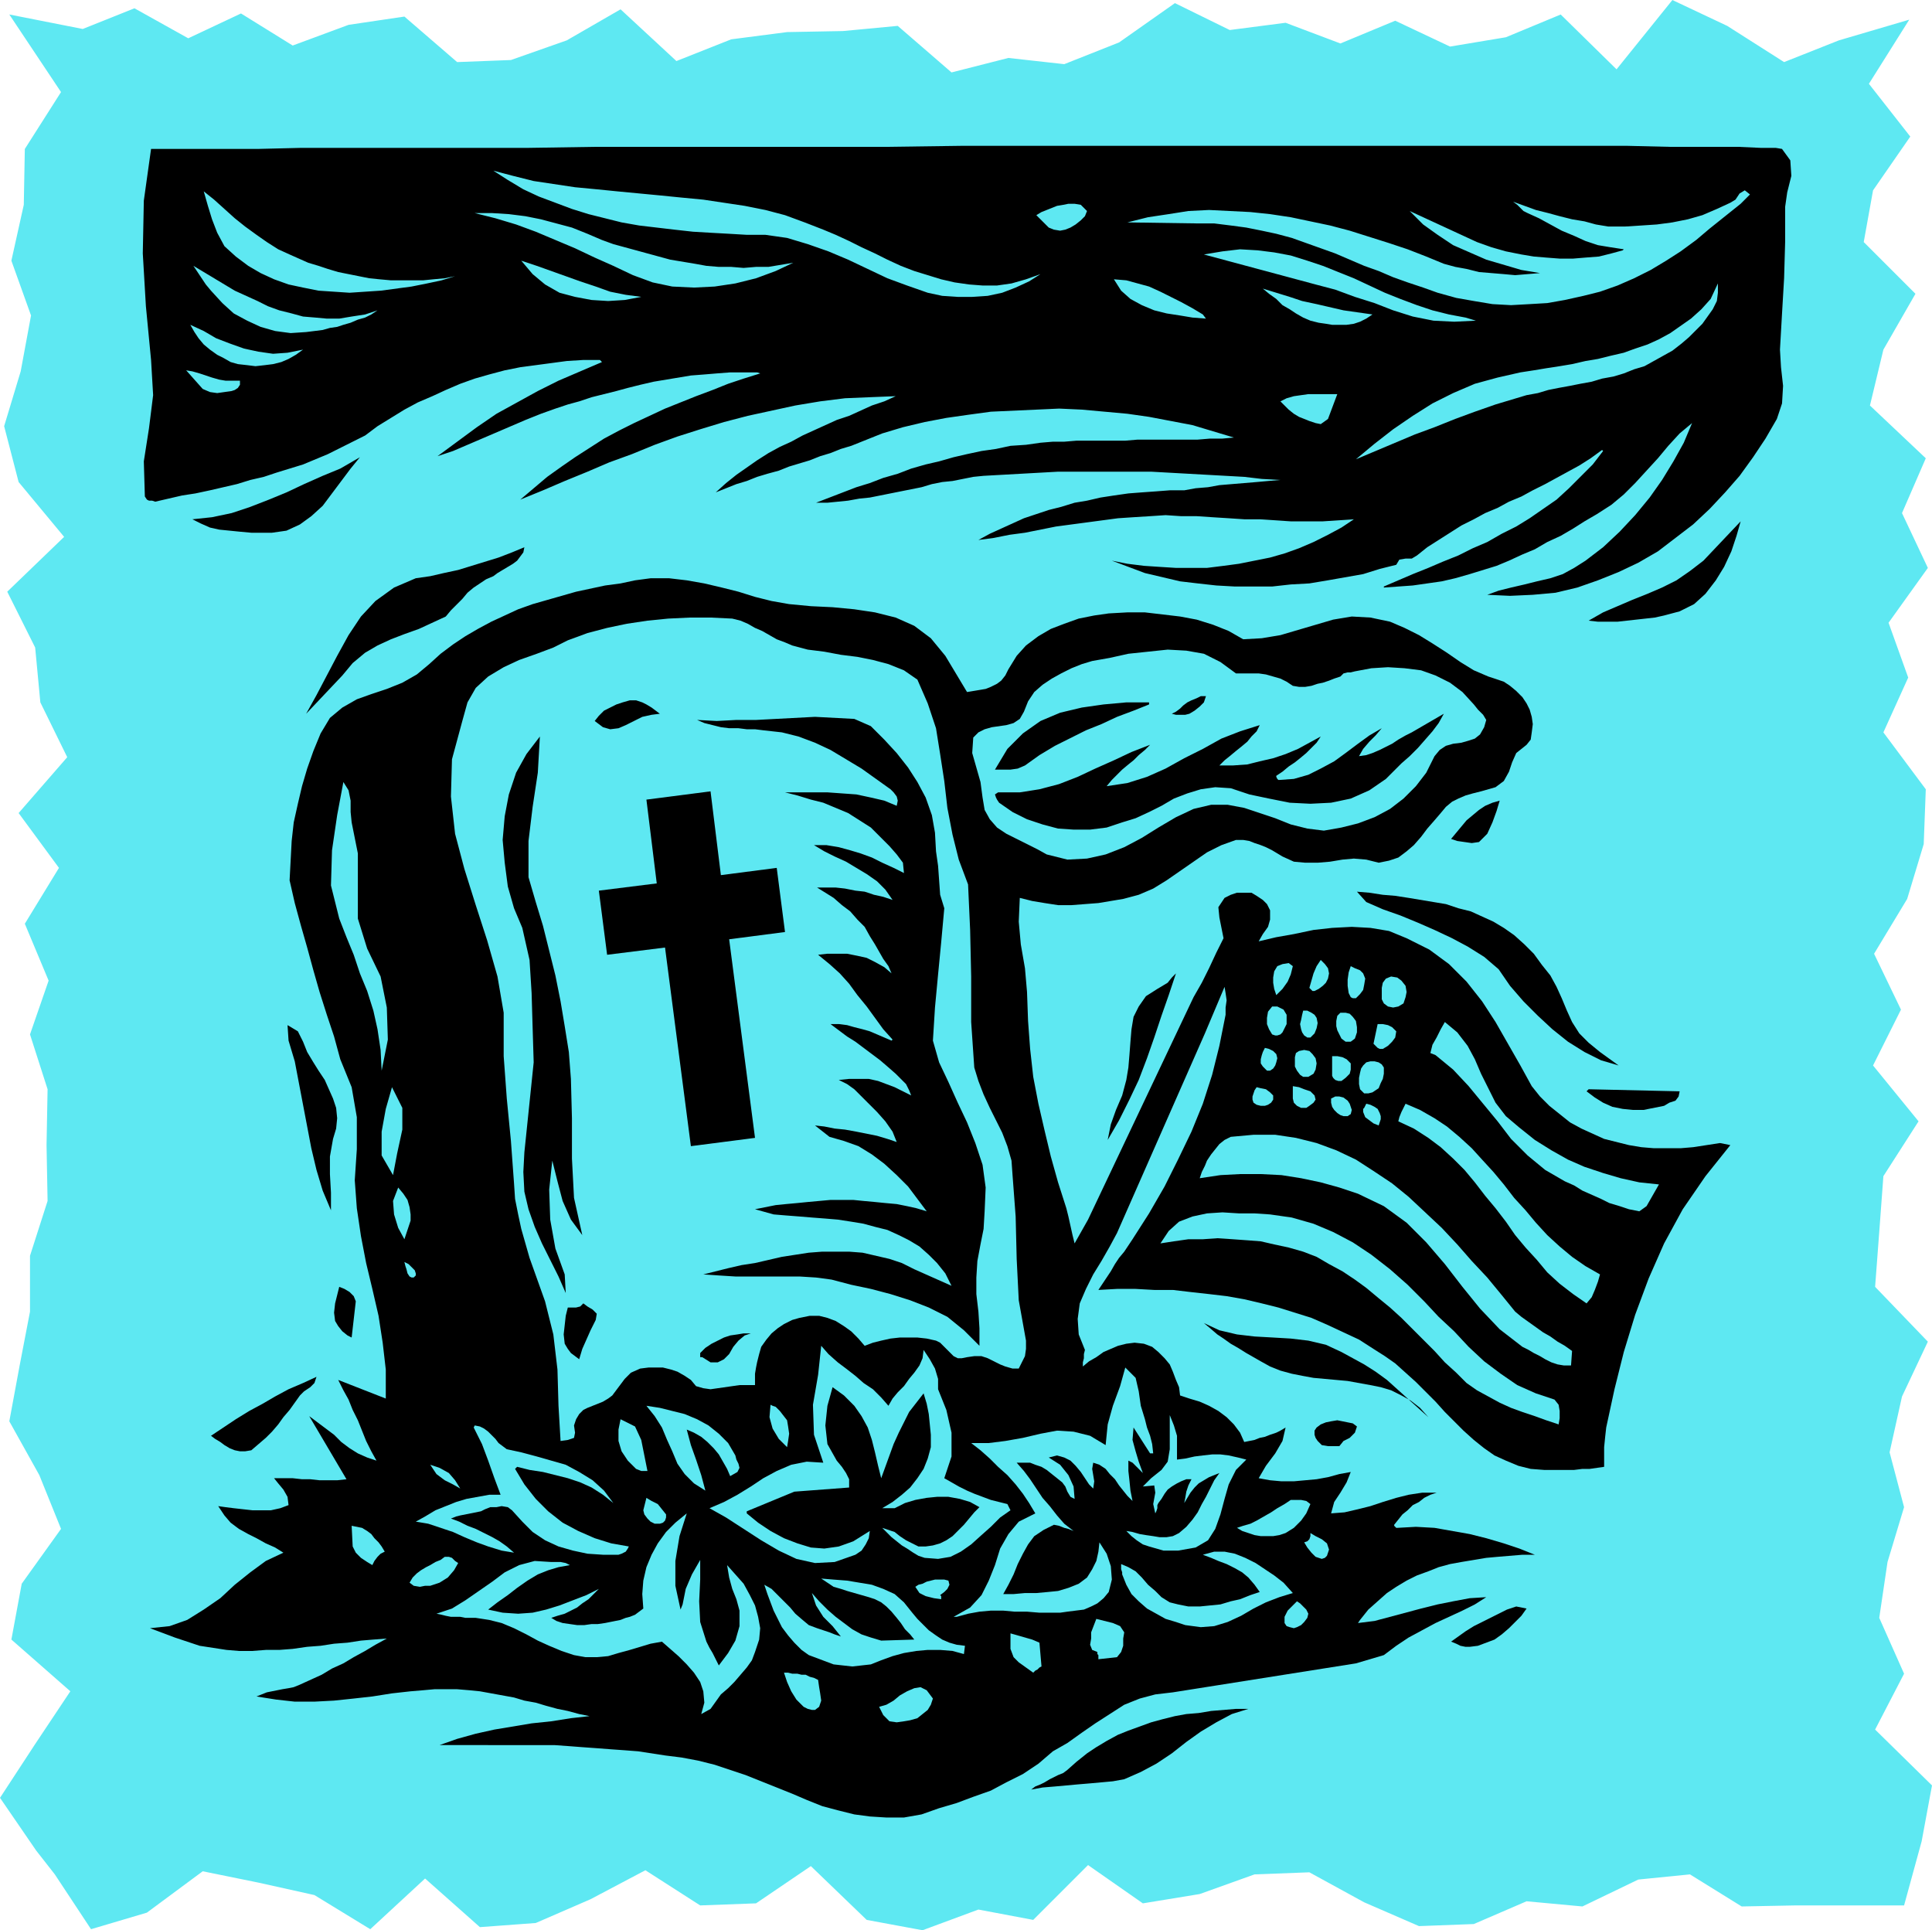
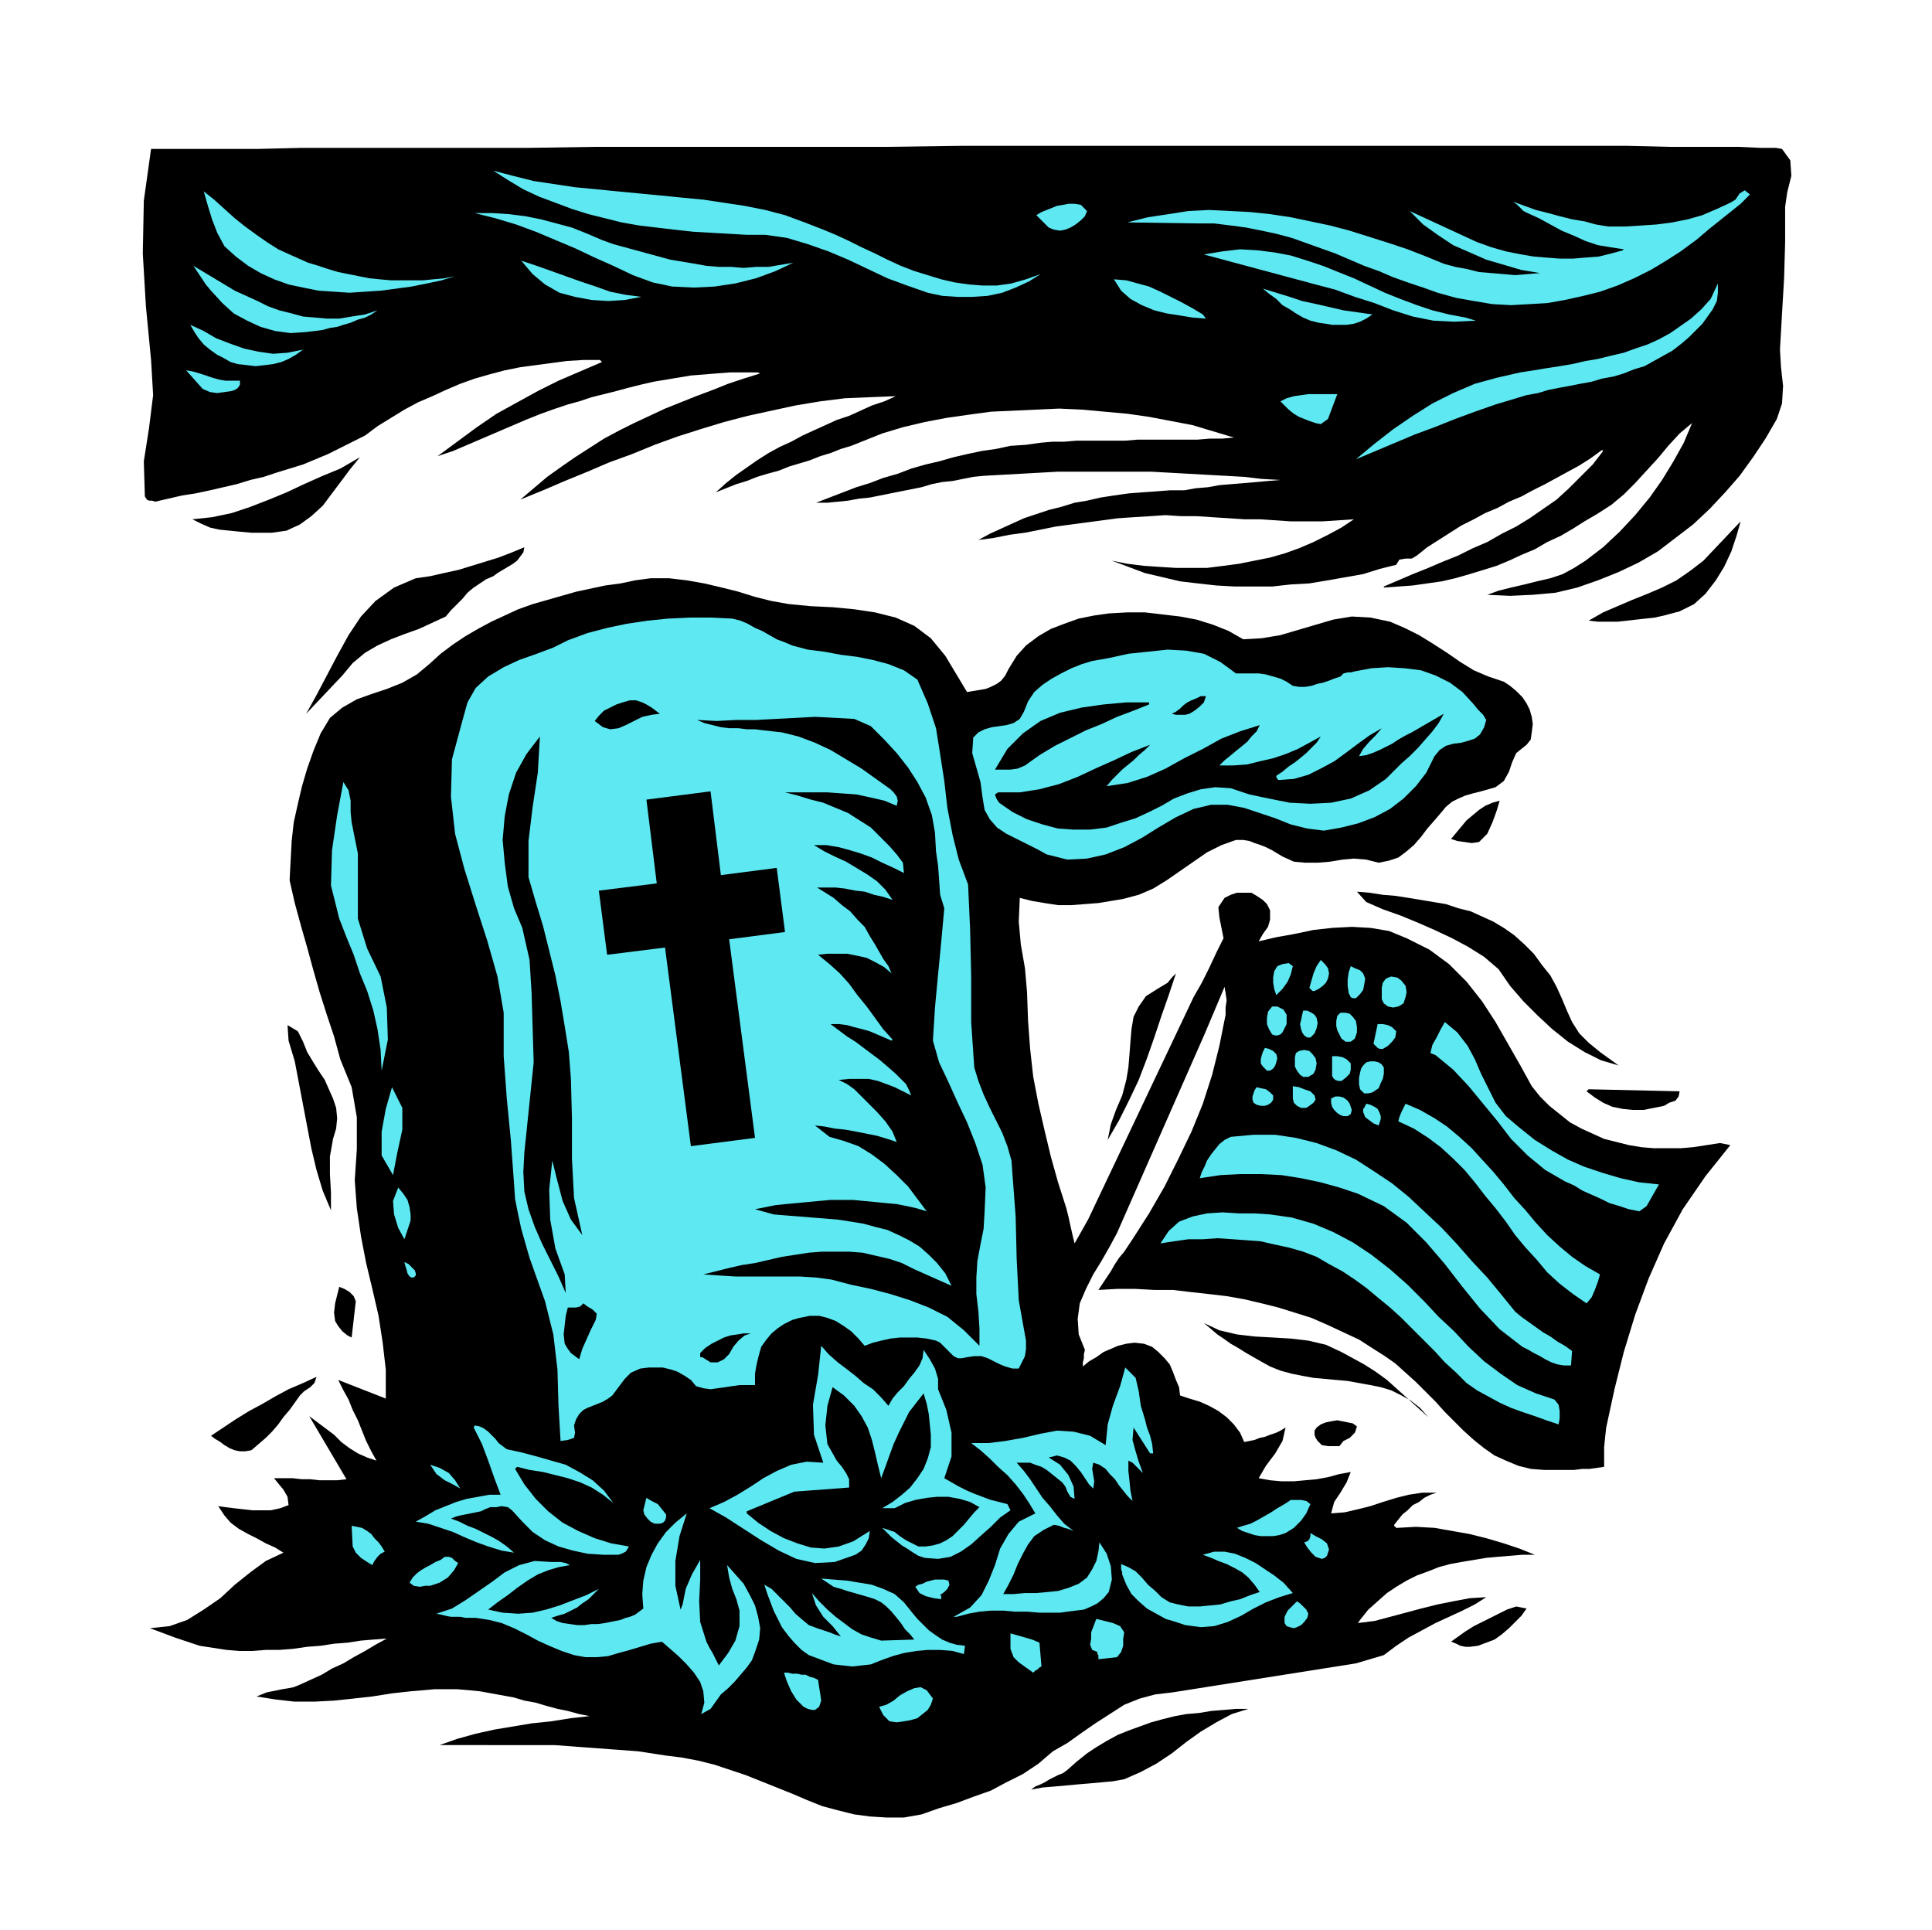
<svg xmlns="http://www.w3.org/2000/svg" width="1.868in" height="1.866in" fill-rule="evenodd" stroke-linecap="round" preserveAspectRatio="none" viewBox="0 0 1868 1866">
  <style>.pen1{stroke:none}.brush2{fill:#5ee8f2}.brush3{fill:#000}</style>
-   <path d="m1841 1842 17-62 10-54-55-54 28-54-24-54 8-54 16-53-14-53 12-54 25-53-51-53 4-53 4-54 34-53-44-54 27-54-26-54 32-53 16-53 2-53-41-55 24-53-19-53 38-53-25-53 23-53-54-51 13-54 31-54-50-50 9-50 36-52-40-51 39-62-68 20-53 21-55-35-53-25-54 67-54-53-53 22-54 9-53-25-53 22-53-20-54 7-53-26-54 38-53 21-54-6-55 14-52-45-53 5-54 1-54 7-53 21-54-50-52 30-54 19-52 2-51-44-54 8-54 20-50-31-51 24-52-29-50 20L9 14l50 75-35 55-1 54-12 54 19 53-10 54-16 53 14 54 44 53-55 53 27 54 5 53 26 53-47 54 39 53-33 54 23 55-18 52 17 53-1 54 1 54-17 53v54l-10 52-10 54 29 52 21 52-38 53-10 54 57 50-34 51-34 52 35 51 18 23 35 53 54-16 54-40 54 11 54 12 54 33 53-49 53 47 54-4 53-23 53-28 53 34 54-2 53-36 54 52 54 10 54-20 53 10 53-53 53 37 55-9 53-19 53-2 53 29 53 23 53-2 51-22 54 5 54-26 50-5 50 31 52-1h105z" class="pen1 brush2" />
  <path d="m1723 144 8 11 1 15-4 16-2 14v34l-1 35-2 34-2 35 1 17 2 18-1 17-5 15-11 19-12 18-13 18-14 16-15 16-16 15-17 13-17 13-19 11-19 9-20 8-20 7-21 5-22 2-22 1-22-1 11-4 12-3 13-3 12-3 13-3 12-4 11-6 11-7 17-13 16-15 15-16 14-17 12-17 11-18 10-18 8-19-12 10-11 12-10 12-11 12-11 12-11 11-12 10-14 9-12 7-11 7-12 7-13 6-12 7-12 5-13 6-12 5-13 4-13 4-14 4-13 3-14 2-14 2-14 1-14 1v-1l14-6 14-6 15-6 14-6 15-6 14-7 14-6 14-8 14-7 13-8 13-9 13-9 12-11 11-11 12-12 10-13-1-1-11 8-11 7-11 6-11 6-11 6-12 6-11 6-12 5-11 6-12 5-11 6-12 6-11 7-11 7-11 7-10 8-5 3h-6l-6 1-3 5-16 4-16 5-17 3-17 3-18 3-18 1-18 2h-36l-18-1-18-2-17-2-17-4-17-4-16-6-16-6 15 3 16 2 15 1 16 1h30l16-2 15-2 15-3 15-3 14-4 14-5 14-6 14-7 13-7 12-8-15 1-15 1h-31l-15-1-15-1h-15l-15-1-16-1-15-1h-15l-15-1-15 1-16 1-15 1-15 2-15 2-15 2-15 2-15 3-15 3-15 2-15 3-15 2 11-6 11-5 11-5 11-5 12-4 12-4 12-3 13-4 12-2 13-3 13-2 14-2 13-1 14-1 13-1h14l11-2 12-1 11-2 12-1 12-1 12-1 11-1 12-1-18-1-17-2-18-1-18-1-18-1-18-1-18-1h-90l-18 1-18 1-18 1-18 1-10 1-10 2-10 2-10 1-10 2-10 3-10 2-10 2-10 2-10 2-10 2-10 1-11 2-10 1-10 1h-11l13-5 13-5 13-5 13-4 13-5 14-4 13-5 14-4 13-3 14-4 13-3 14-3 14-2 14-3 15-1 14-2 12-1h11l12-1h47l12-1h58l12-1h12l11-1-20-6-20-6-21-4-21-4-21-3-22-2-22-2-22-1-22 1-22 1-22 1-22 3-21 3-21 4-21 5-20 6-10 4-10 4-10 4-10 3-10 4-10 3-10 4-10 3-10 3-10 4-11 3-10 3-10 4-10 3-10 4-10 4 10-9 10-8 10-7 10-7 11-7 11-6 11-5 11-6 11-5 11-5 11-5 12-4 11-5 11-5 12-4 11-5-25 1-24 1-24 3-24 4-23 5-23 5-23 6-23 7-22 7-22 8-22 9-22 8-21 9-22 9-21 9-22 9 13-11 13-11 14-10 13-9 14-9 14-9 15-8 14-7 15-7 15-7 15-6 15-6 16-6 15-6 15-5 16-5-3-1h-26l-13 1-12 1-13 1-12 2-12 2-12 2-13 3-12 3-11 3-12 3-12 3-12 4-11 3-12 4-14 5-15 6-14 6-14 6-14 6-14 6-14 6-15 5 19-14 19-14 19-13 20-11 20-11 20-10 21-9 21-9-2-2h-16l-16 1-15 2-15 2-15 2-15 3-15 4-14 4-14 5-14 6-13 6-14 6-13 7-13 8-13 8-12 9-12 6-12 6-12 6-12 5-12 5-13 4-13 4-12 4-13 3-13 4-13 3-13 3-14 3-13 2-13 3-13 3-3-1h-3l-2-1-2-3-1-34 5-32 4-32-2-34-5-52-3-51 1-51 7-50h103l41-1h219l65-1h282l74-1h643l42 1h66l22 1h14l6 1z" class="pen1 brush3" />
  <path d="m796 222 12 5 13 6 12 6 13 6 12 6 13 6 13 5 13 4 13 4 13 3 14 2 13 1h14l14-2 14-4 14-5-11 7-13 6-13 5-14 3-15 1h-14l-15-1-14-3-20-7-19-7-19-9-19-9-19-8-20-7-20-6-21-3h-18l-17-1-18-1-17-1-18-2-17-2-17-2-17-3-16-4-16-4-16-5-16-6-16-6-15-7-15-9-14-9 19 5 20 5 20 3 20 3 21 2 20 2 21 2 21 2 20 2 21 2 20 3 20 3 20 4 19 5 19 7 18 7zm-516 24 9 4 9 4 10 3 9 3 10 3 10 2 10 2 10 2 10 1 11 1h31l10-1 11-1 10-2-13 4-14 3-15 3-15 2-15 2-15 1-15 1-15-1-15-1-15-3-14-3-14-5-13-6-12-7-12-9-11-10-7-13-5-13-4-13-4-14 10 8 10 9 10 9 10 8 11 8 10 7 11 7 11 5zm1412-58-4 4-5 5-5 4-5 4-5 4-5 4-5 4-5 4-13 11-15 11-14 9-15 9-16 8-16 7-17 6-16 4-18 4-17 3-17 1-18 1-18-1-18-3-17-3-18-5-14-5-15-5-14-5-14-6-14-5-14-6-14-6-14-5-14-5-14-5-15-4-14-3-15-3-15-2-16-2h-16l-68-1 20-5 20-3 19-3 20-1 20 1 20 1 19 2 20 3 19 4 19 4 19 5 19 6 19 6 18 6 18 7 17 7 11 3 11 2 12 3 12 1 12 1 11 1 12-1 12-1-18-3-17-5-17-5-16-7-16-7-15-10-14-10-13-13 13 6 13 6 13 6 13 6 13 6 14 5 14 4 15 3 12 2 12 1 13 1h13l12-1 13-1 12-3 11-3 1-1-13-2-12-2-12-4-11-5-12-5-11-6-11-6-11-5-4-2-3-3-3-3-4-3 11 4 11 4 12 3 11 3 12 3 12 2 11 3 12 2h16l16-1 15-1 15-2 15-3 14-4 14-6 13-6 5-3 4-6 5-3 5 4zm-641 16-2 5-4 4-5 4-5 3-5 2-5 1-6-1-5-2-12-12 5-3 5-2 5-2 5-2 6-1 5-1h6l6 1 6 6zm-469 28 11 4 11 3 11 3 11 3 11 3 11 3 12 2 12 2 11 2 12 1h12l12 1 12-1h12l12-2 12-2-17 8-19 7-20 5-20 3-20 1-21-1-19-4-19-7-19-9-18-8-19-9-19-8-19-8-19-7-20-6-20-5h17l16 1 16 2 15 3 15 4 15 4 15 6 14 6z" class="pen1 brush2" />
  <path d="m1417 307 10 3-21 1-20-1-20-4-19-6-18-7-19-6-19-7-19-5-108-29 18-3 17-2 17 1 16 2 16 3 16 5 15 5 15 6 15 6 15 7 15 7 15 6 16 6 15 5 16 4 16 3zm-797-20-16 3-16 1-16-1-16-3-15-4-14-8-12-10-11-13 15 5 14 5 14 5 14 5 15 5 14 5 15 3 15 2zm-255 13-6 4-6 3-7 2-7 3-7 2-6 2-7 1-7 2-16 2-15 1-15-2-14-4-13-6-13-7-11-10-11-12-5-6-4-6-4-6-4-6 10 6 10 6 10 6 10 6 11 5 11 5 10 5 11 4 12 3 11 3 12 1 11 1h12l12-2 13-2 12-4zm798 4 3 4-13-1-12-2-13-2-12-3-12-5-11-6-9-8-7-11 12 1 11 3 11 3 11 5 10 5 10 5 11 6 10 6zm463 28-9 7-9 5-9 5-9 5-10 3-10 4-10 3-11 2-10 3-11 2-10 2-11 2-10 2-10 3-11 2-10 3-20 6-20 7-19 7-20 8-19 7-19 8-19 8-19 8 18-15 18-14 19-13 19-12 20-10 21-9 22-6 22-5 13-2 12-2 13-2 12-2 13-3 12-2 12-3 13-3 11-4 12-4 11-5 11-6 10-7 10-7 10-9 9-10 7-15v9l-1 8-4 8-5 7-5 7-7 7-6 6-7 6zm-299-28-6 4-6 3-6 2-7 1h-14l-6-1-7-1-8-2-7-3-7-4-6-4-7-4-6-6-7-5-6-5 13 4 13 4 12 4 14 3 13 3 13 3 14 2 14 2zM293 338l-7 5-7 4-7 3-8 2-8 1-9 1-8-1-9-1-7-2-7-4-6-3-7-5-6-5-5-6-4-6-4-7 13 6 12 7 13 5 14 5 14 3 14 2 14-1 15-3zm-61 30v4l-2 3-3 2-3 1-7 1-7 1-7-1-7-3-16-18 6 1 7 2 6 2 6 2 7 2 6 1h14zm1061 13-3 8-3 8-3 8-7 5-5-1-6-2-5-2-5-2-5-3-5-4-4-4-4-4 6-3 7-2 7-1 7-1h28z" class="pen1 brush2" />
  <path d="M263 515h-20l-11-1-10-1-10-1-9-2-9-4-8-4 19-2 19-4 18-6 18-7 17-7 17-8 18-8 17-7 19-11-9 11-9 12-9 12-9 12-11 10-11 8-13 6-14 2zm1346 80-9 2-9 1-9 1-9 1-9 1h-19l-9-1 14-8 14-6 14-6 15-6 14-6 14-7 13-9 13-10 36-38-4 14-5 15-7 15-8 13-10 13-11 10-14 7-15 4zM477 557l-7 3-6 4-6 4-6 5-5 6-6 6-5 5-5 6-13 6-13 6-14 5-13 5-13 6-12 7-12 10-10 12-35 37 10-18 10-19 10-19 11-20 12-18 14-15 18-13 21-9 14-2 13-3 14-3 13-4 13-4 13-4 13-5 12-5-1 5-3 4-3 4-4 3-5 3-5 3-5 3-4 3zm286 27 21 2 21 1 21 2 20 3 20 5 18 8 16 12 14 17 21 35 6-1 6-1 6-1 5-2 6-3 4-3 4-5 3-6 8-13 9-10 12-9 12-7 13-5 14-5 15-3 14-2 18-1h17l17 2 17 2 16 3 16 5 15 6 14 8 18-1 18-3 17-5 17-5 17-5 18-3 18 1 19 4 14 6 14 7 13 8 14 9 13 9 13 8 14 6 15 5 6 4 6 5 6 6 4 6 3 6 2 7 1 7-1 8-1 7-4 5-5 4-5 4-4 9-3 9-5 9-8 6-7 2-7 2-8 2-7 2-7 3-6 3-6 5-5 6-6 7-7 8-6 8-7 8-7 6-8 6-9 3-10 2-12-3-12-1-11 1-12 2-12 1h-12l-11-1-11-5-5-3-5-3-6-3-5-2-6-2-5-2-6-1h-7l-14 5-14 7-13 9-13 9-13 9-13 8-14 6-15 4-12 2-12 2-13 1-13 1h-13l-13-2-12-2-12-3-1 23 2 22 4 23 2 23 1 28 2 27 3 27 5 26 6 26 6 25 7 25 8 25 2 8 2 9 2 9 2 8 13-23 102-215 8-14 7-14 7-15 7-14-2-10-2-10-1-10 6-9 6-3 6-2h14l5 3 6 4 4 4 3 6v9l-2 7-5 7-4 7 17-4 17-3 19-4 18-2 19-1 18 1 18 3 17 7 22 11 19 14 17 17 15 19 13 20 12 21 12 21 11 20 8 10 9 9 10 8 10 8 11 6 11 5 11 5 12 3 12 3 12 2 12 1h26l12-1 13-2 13-2 10 2-24 30-22 32-18 33-15 34-13 35-11 36-9 36-8 37-1 9-1 10v19l-7 1-7 1h-7l-8 1h-29l-13-1-12-3-12-5-11-5-10-7-10-8-10-9-9-9-9-9-9-10-10-10-9-9-10-9-10-9-10-7-11-7-14-9-15-7-15-7-16-7-16-5-16-5-16-4-17-4-17-3-17-2-18-2-17-2h-18l-18-1h-18l-18 1 4-6 4-6 4-6 4-7 4-6 5-6 4-6 4-6 16-25 15-26 13-26 13-27 11-27 9-28 7-28 6-30v-7l1-7-1-7-1-6-19 45-85 193-7 13-8 14-8 13-7 14-6 14-2 15 1 15 6 15-1 4v4l-1 4v4l6-5 7-4 7-5 7-3 7-3 8-2 8-1 9 1 8 3 6 5 6 6 5 6 3 7 3 8 3 7 1 8 9 3 10 3 9 4 9 5 8 6 7 7 6 8 4 9 5-1 5-1 5-2 5-1 5-2 6-2 4-2 5-3-3 13-7 12-9 12-7 12 11 2 11 1h12l11-1 11-1 11-2 11-3 11-2-4 10-6 10-6 9-3 11 13-1 13-3 12-3 12-4 13-4 12-3 13-2h14l-6 2-6 3-5 4-6 3-5 5-5 4-4 5-4 5v1l1 1 1 1h1l18-1 18 1 17 3 17 3 16 4 17 5 15 5 15 6h-12l-12 1-12 1-11 1-12 2-12 2-11 2-11 3-10 4-11 4-10 5-10 6-9 6-9 8-9 8-8 10-2 3 16-2 15-4 15-4 15-4 16-4 15-3 16-3 16-1-11 7-12 6-13 6-13 6-13 7-13 7-12 8-12 9-27 8-177 28-17 2-15 4-15 6-14 9-14 9-13 9-14 10-14 8-14 12-15 10-16 8-15 8-17 6-16 6-17 5-17 6-17 3h-17l-16-1-15-2-16-4-15-4-15-6-14-6-15-6-15-6-15-6-15-5-15-5-16-4-16-3-16-2-13-2-13-2-13-1-14-1-13-1-14-1-13-1-14-1H425l17-6 18-5 18-4 18-3 18-3 19-2 19-3 18-2-10-2-11-3-10-2-11-3-10-3-11-2-10-3-11-2-11-2-11-2-10-1-12-1h-22l-11 1-12 1-18 2-19 3-18 2-19 2-19 1h-19l-18-2-19-3 5-2 5-2 5-1 5-1 5-1 6-1 5-1 5-2 11-5 11-5 10-6 11-5 10-6 11-6 10-6 11-6-13 1-12 1-13 2-13 1-13 2-13 1-14 2-13 1h-13l-13 1h-13l-12-1-13-2-13-2-12-4-12-4-24-9 19-2 17-6 16-10 16-11 14-13 15-12 15-11 17-8-8-5-9-4-9-5-8-4-9-5-8-6-6-7-6-9 7 1 8 1 9 1 9 1h18l9-2 8-3-1-8-4-7-5-6-4-5h18l9 1h8l9 1h17l9-1-36-61 8 6 8 6 8 6 7 7 8 6 8 5 9 4 9 3-5-9-5-10-4-10-4-10-5-10-4-10-5-9-5-10 46 18v-28l-3-26-4-26-6-26-6-25-5-26-4-27-2-27 2-30v-31l-5-29-11-27-6-22-7-21-7-22-6-21-6-22-6-21-6-22-5-22 1-19 1-19 2-18 4-18 4-17 5-17 6-17 7-17 9-15 12-10 14-8 14-5 15-5 15-6 14-8 12-10 11-10 12-9 12-8 12-7 13-7 13-6 13-6 14-5 14-4 14-4 14-4 14-3 14-3 15-2 14-3 15-2h18l17 2 17 3 17 4 16 4 16 5 16 4 17 3z" class="pen1 brush3" />
  <path d="m766 624 15 4 16 2 16 3 16 2 15 3 15 4 15 6 13 9 10 23 8 24 4 25 4 26 3 26 5 26 6 24 9 24 2 44 1 45v44l3 44 4 13 5 13 6 13 6 12 6 12 5 13 4 14 1 14 3 40 1 41 2 40 7 39v8l-1 7-3 6-3 6h-6l-7-2-5-2-6-3-6-3-6-2h-7l-7 1-5 1h-4l-4-2-3-3-3-3-4-4-3-3-4-2-9-2-9-1h-17l-9 1-9 2-8 2-8 3-6-7-7-7-7-5-8-5-8-3-8-2h-9l-10 2-7 2-8 4-6 4-6 5-5 6-5 7-2 7-2 8-1 5-1 6v11h-15l-7 1-7 1-7 1-7 1-7-1-7-2-5-6-6-4-7-4-6-2-8-2h-14l-8 1-9 4-6 6-6 8-6 8-4 3-5 3-5 2-5 2-5 2-4 2-4 4-3 5-2 6 1 7-1 5-6 2-7 1-2-34-1-35-4-34-8-32-5-14-5-14-5-14-4-14-4-14-3-14-3-15-1-15-3-41-4-41-3-41v-42l-6-35-10-35-11-34-11-35-9-34-4-36 1-36 10-37 5-18 8-14 12-11 15-9 15-7 17-6 16-6 14-7 19-7 19-5 19-4 20-3 20-2 21-1h20l21 1 8 2 7 3 7 4 7 3 7 4 7 4 8 3 7 3zm429 27h22l7 1 7 2 7 2 6 3 6 4 6 1h6l6-1 6-2 5-1 6-2 5-2 6-2 3-3 4-1h3l4-1 16-3 16-1 16 1 16 2 14 5 14 7 12 9 11 12 4 5 5 5 3 5-2 7-4 7-5 4-6 2-7 2-8 1-7 2-6 4-5 6-8 16-10 13-12 12-13 10-15 8-16 6-16 4-17 3-16-2-16-4-15-6-15-5-15-5-16-3h-16l-17 4-17 8-17 10-16 10-17 9-18 7-18 4-19 1-20-5-9-5-10-5-10-5-10-5-9-6-7-8-5-9-2-12-2-15-4-14-4-14 1-15 5-5 6-3 7-2 7-1 7-1 7-2 6-4 4-7 4-10 6-9 8-7 9-6 9-5 10-5 10-4 10-3 17-3 18-4 19-2 19-2 18 1 17 3 16 8 15 11z" class="pen1 brush2" />
  <path d="m1166 673-2 6-4 4-5 4-5 3-4 1h-9l-4-1 4-2 4-3 3-3 4-3 4-2 5-2 4-2h5zm-528 17-8 1-9 2-8 4-8 4-7 3-8 1-7-2-8-6 4-5 5-5 6-3 6-3 6-2 7-2h6l6 2 4 2 5 3 4 3 4 3zm473-9-15 6-16 6-15 7-15 6-16 8-14 7-15 9-14 10-7 3-7 1h-15l12-20 15-15 17-12 19-8 21-5 21-3 22-2h22v2zm229 72-16 11-18 8-19 4-20 1-20-1-20-4-19-4-18-6-15-1-14 2-13 4-13 5-12 7-12 6-13 6-13 4-15 5-16 2h-16l-15-1-15-4-15-5-14-7-13-9-2-3-1-2-1-3 3-2h21l19-3 19-5 18-7 17-8 18-8 17-8 18-7-5 5-6 5-5 5-5 4-6 5-5 5-5 5-5 6 20-3 19-6 18-8 18-10 18-9 18-10 18-7 19-6-3 6-5 5-4 5-6 5-5 4-6 5-5 4-5 5h13l14-1 12-3 13-3 12-4 12-5 11-6 11-6-4 6-5 5-5 5-6 5-5 4-6 4-6 5-6 4v1l1 2 1 1h1l14-1 14-4 12-6 13-7 11-8 12-9 11-8 12-7-6 7-6 6-6 7-4 7 7-1 6-2 7-3 6-3 6-3 6-4 7-4 6-3 31-18-5 9-6 8-7 8-7 8-8 8-8 7-8 8-7 7zm-498-51 13 13 12 13 11 14 9 14 8 15 6 17 3 17 1 18 2 14 1 14 1 14 4 13-3 33-3 31-3 32-2 32 6 21 9 19 9 20 9 19 8 20 7 21 3 22-1 23-1 17-3 15-3 16-1 16v16l2 17 1 16v17l-15-15-16-13-18-9-18-7-19-6-19-5-19-4-19-5-15-2-16-1h-62l-16-1-15-1 12-3 12-3 13-3 13-2 13-3 13-3 13-2 13-2 13-1h26l13 1 13 3 13 3 12 4 12 6 36 16-6-12-8-10-8-8-9-8-10-6-10-5-11-5-12-3-11-3-12-2-13-2-12-1-13-1-12-1-13-1-12-1-18-5 10-2 10-2 10-1 11-1 10-1 11-1 11-1h22l10 1 11 1 10 1 11 1 10 2 9 2 10 3-9-12-9-12-11-11-12-11-12-9-13-8-14-5-14-4-14-11 9 1 10 2 10 1 11 2 10 2 10 2 10 3 9 3-4-10-7-10-8-9-8-8-7-7-7-7-7-5-8-4 10-1h19l9 2 8 3 8 3 8 4 8 4-2-5-3-6-5-5-5-5-8-7-7-6-8-6-8-6-8-6-8-5-8-6-8-6h8l8 1 7 2 8 2 7 2 7 3 7 3 7 3 1-1-9-10-8-11-8-11-9-11-8-11-9-10-10-9-11-9 9-1h19l10 2 9 2 8 4 9 5 7 6-3-7-5-7-4-7-4-7-5-8-5-9-7-7-7-8-8-6-8-7-8-5-8-5h18l9 1 10 2 9 1 9 3 9 2 9 3-7-10-8-8-10-7-10-6-10-6-11-5-10-5-10-6h12l12 2 11 3 10 3 11 4 10 5 11 5 10 5-1-10-6-8-7-8-8-8-10-10-11-7-11-7-12-5-12-5-12-3-13-4-12-3h41l14 1 14 1 14 3 13 3 12 5 1-5-1-4-3-4-3-3-14-10-14-10-15-9-15-9-15-7-16-6-16-4-18-2-8-1h-8l-8-1h-9l-8-1-8-2-8-2-7-3 19 1 19-1h19l19-1 19-1 19-1 19 1 19 1 16 7zM511 848l7 24 7 23 6 24 6 24 5 25 4 24 4 25 2 26 1 38v39l2 38 8 36-11-15-8-18-5-19-5-20-3 28 1 29 5 28 9 25 1 18-7-16-8-16-8-16-7-16-6-17-4-17-1-19 1-19 9-87-1-33-1-34-2-32-7-31-8-19-6-21-3-23-2-22 2-23 4-21 7-21 10-18 13-17-2 35-5 33-4 33v35z" class="pen1 brush3" />
  <path d="m340 795 6 30v63l9 29 13 27 6 30 1 31-6 30-1-20-3-20-4-18-6-19-7-17-6-18-7-17-7-18-8-32 1-34 5-34 6-32 5 8 2 10v11l1 10z" class="pen1 brush2" />
  <path d="m1430 814-7 1-7-1-7-1-6-2 5-6 5-6 5-6 6-5 6-5 6-4 7-3 7-2-3 10-4 11-5 11-8 8zm61 119 8 10 6 11 5 11 5 12 5 11 7 11 9 9 11 9 18 13-17-5-16-8-16-10-15-12-14-13-14-14-13-15-11-16-14-12-16-10-15-8-17-8-16-7-17-7-17-6-16-7-9-10 12 1 13 2 12 1 13 2 12 2 12 2 12 2 12 4 12 3 11 5 11 5 10 6 10 7 10 9 9 9 8 11z" class="pen1 brush3" />
  <path d="m1284 946-2 4-3 3-4 3-4 2h-2l-1-1-1-1-1-1 2-7 2-7 3-7 4-6 4 4 3 4 1 5-1 5zm-34-12-2 8-3 7-5 7-6 6-2-6-1-6v-5l1-6 3-5 5-2 6-1 4 3zm70 12-1 6-1 5-3 4-4 4h-3l-2-1-1-2-1-2-1-7v-6l1-7 2-6 4 2 5 2 3 3 2 5z" class="pen1 brush2" />
  <path d="m1071 1102 3-15 5-14 6-14 4-15 2-12 1-12 1-13 1-12 2-12 5-10 7-10 11-7 5-3 5-3 4-5 4-4-7 21-7 20-7 21-7 20-8 21-9 19-10 20-11 19z" class="pen1 brush3" />
  <path d="m1359 953 1 6-1 5-2 6-5 3-5 1-5-1-4-3-2-4v-11l1-5 3-4 5-2 6 1 4 3 4 5zm-115 28v9l-2 4-2 4-2 2-3 1h-2l-3-1-3-5-2-5v-6l1-6 4-5h5l6 3 3 5zm29 3 1 5-1 5-2 5-4 4h-3l-3-2-2-3-1-3-1-5 1-4 1-5 1-4h4l4 2 3 2 2 3zm38 3 1 6v5l-2 6-4 3h-5l-4-3-2-4-2-4-1-4v-5l1-5 3-3h5l4 1 3 3 3 4zm158 103 15 12 16 10 16 9 16 7 18 6 17 5 18 4 19 2-4 7-4 7-4 7-7 5-10-2-9-3-10-3-8-4-9-4-9-4-8-5-9-4-19-11-17-14-16-16-13-17-14-17-14-17-15-16-17-14-5-2 2-8 4-7 4-8 4-7 12 10 10 13 7 13 6 14 7 14 7 14 10 13 13 11zm-119-93-1 6-3 4-4 4-5 3h-3l-2-1-2-2-2-2 4-19h5l5 1 4 2 4 4z" class="pen1 brush2" />
  <path d="m303 1027 5 8 6 9 4 9 4 9 3 9 1 10-1 10-3 10-3 17v17l1 18v17l-8-19-6-20-5-21-4-21-4-21-4-21-4-21-6-20-1-15 10 6 5 10 4 10 6 10z" class="pen1 brush3" />
  <path d="m1235 1023-1 4-1 3-2 3-3 2h-3l-2-2-2-2-2-3v-4l1-4 1-3 2-4 4 1 4 2 3 3 1 4zm37 0 1 5-1 6-2 4-5 3h-5l-3-2-3-4-2-4v-9l1-4 3-2 5-1 5 1 3 3 3 4zm34 5v6l-1 4-4 4-4 3h-3l-3-1-2-2-1-2v-19h5l5 1 4 2 4 4zm32 4v6l-1 5-2 4-2 5-3 2-3 2-4 1h-4l-4-4-1-5v-6l1-5 1-4 2-3 3-3 4-1h4l4 1 3 2 2 3zm-67 27 1 4-2 3-4 3-3 2h-5l-4-2-3-3-1-4v-12l6 1 5 2 6 2 4 4zm-891 77-11-19v-23l4-22 6-21 10 20v21l-5 23-4 21zm851-77v4l-2 3-3 2-3 1h-4l-4-1-3-2-1-3v-3l1-3 1-3 2-3 4 1 5 1 4 3 3 3z" class="pen1 brush2" />
  <path d="m1624 1055-1 5-3 4-6 2-5 3-10 2-10 2h-10l-10-1-10-2-9-4-8-5-8-6 2-2 88 2z" class="pen1 brush3" />
  <path d="m1303 1064 2 3 1 3 1 3-1 4-3 2h-4l-3-1-3-2-3-3-2-3-1-4v-4l4-2h4l4 1 4 3zm244 168-2 7-3 8-3 7-5 6-13-9-13-10-12-11-10-12-11-12-10-12-9-13-10-13-10-12-10-13-10-12-11-11-12-11-12-9-14-9-15-7 1-4 2-5 2-4 2-4 14 6 14 8 12 8 12 10 12 11 10 11 11 12 10 12 10 13 11 12 10 12 11 12 12 11 12 10 13 9 14 8zm-213-156 1 3v3l-1 3-1 3-5-2-4-3-4-3-2-5v-3l1-1 1-2 1-2 4 1 4 2 3 2 2 4zm131 192 6 5 7 5 7 5 7 5 7 4 7 5 7 4 7 5-1 14h-7l-6-1-6-2-6-3-5-3-6-3-5-3-6-3-22-17-19-20-17-21-17-22-18-21-19-19-22-16-25-12-18-6-18-5-19-4-19-3-20-1h-20l-19 1-20 3 2-6 3-6 2-5 4-6 4-5 4-5 5-4 6-3 22-2h21l20 3 20 5 19 7 19 9 17 11 18 12 16 13 16 15 16 15 15 16 14 16 15 16 14 17 13 16zm-1068-94v6l-2 6-2 6-2 6-6-11-4-13-1-13 5-13 5 6 4 6 2 7 1 7z" class="pen1 brush2" />
  <path d="m1377 1258 14 15 15 14 14 15 15 14 16 12 16 11 18 8 18 6 4 5 1 6v7l-1 6-12-4-11-4-12-4-11-4-11-5-11-6-11-6-10-7-10-10-11-10-10-11-11-11-10-10-11-11-11-10-11-9-12-10-11-8-12-8-13-7-12-7-13-5-14-4-14-3-13-3-13-1-14-1-15-1-14 1h-14l-14 2-13 2 8-12 10-9 13-5 14-3 15-1 16 1h15l15 1 21 3 21 6 19 8 19 10 18 12 18 14 17 15 16 16zm-975-27v2l-2 2h-2l-2-1-2-3-1-4-1-3-1-4 4 2 3 3 3 3 1 3z" class="pen1 brush2" />
  <path d="m344 1258-4 35-4-2-5-4-4-5-3-5-1-8 1-9 2-8 2-8 5 2 5 3 4 4 2 5zm232 18-5 10-4 9-4 9-3 10-4-3-4-3-3-4-3-5-1-9 1-9 1-9 2-8h8l4-1 3-3 4 3 5 3 4 4-1 6zm721 31 11 6 11 6 11 7 11 8 10 9 10 9 10 9 10 9-8-9-9-7-9-5-10-5-10-3-10-2-11-2-11-2-11-1-11-1-11-1-11-2-10-2-11-3-10-4-9-5-7-4-7-4-8-5-7-4-7-5-6-4-7-6-6-5 15 7 17 4 17 2 18 1 17 1 17 2 17 4 15 7zm-571-18-6 2-6 5-5 6-4 7-5 5-6 3h-7l-8-5h-2v-4l5-5 6-4 6-3 6-3 6-2 7-1 6-1h7z" class="pen1 brush3" />
  <path d="m859 1359 4-7 5-6 6-6 5-7 5-6 5-7 3-7 1-8 6 9 5 9 3 10v10l8 20 5 22v23l-7 21 7 4 7 4 8 4 7 3 8 3 8 3 8 2 8 2 3 6-10 7-9 9-9 8-10 9-10 7-10 5-12 2-13-1-6-2-5-3-6-4-5-3-5-4-5-4-5-5-4-4 6 2 6 2 5 4 6 4 6 3 6 3h7l7-1 7-2 6-3 6-4 5-5 6-6 5-6 5-6 5-5-9-5-10-3-11-2h-11l-10 1-11 2-10 3-10 5h-12l10-6 9-7 8-7 7-9 6-9 4-10 3-11v-12l-1-10-1-10-2-10-3-10-7 9-7 9-5 10-5 10-5 11-4 11-4 11-4 11-3-12-3-13-3-12-4-12-6-11-7-10-10-10-11-8-5 18-2 19 2 18 9 16 5 6 4 6 3 6v8l-53 4-46 19v2l11 9 12 8 13 7 13 5 13 4 13 1 14-2 14-5 16-10-1 7-3 6-4 6-6 4-20 7-19 1-18-4-17-8-17-10-17-11-17-11-16-9 14-6 13-7 13-8 12-8 13-7 14-6 15-3 16 1-9-27-1-29 5-29 3-28 7 8 9 8 8 6 9 7 8 7 9 6 8 8 7 8z" class="pen1 brush2" />
  <path d="m1107 1372 2 8 3 8 2 8 1 9h-3l-16-25-1 12 3 11 3 10 4 11-4-4-3-3-3-3-4-2v10l1 9 1 10 2 10-5-5-4-5-4-5-4-6-5-5-4-5-6-4-6-2-1 6 1 6 1 6-1 7-4-4-4-6-4-6-5-6-5-5-6-3-7-2-8 2 11 7 8 10 5 11 1 12-4-2-3-5-2-5-3-4-5-4-5-4-5-4-5-3-6-2-5-2h-13l7 8 6 8 6 9 6 9 7 8 7 9 7 8 9 7-5-2-4-1-5-2-5-1-10 5-9 6-6 8-5 9-5 10-4 10-5 10-5 9h10l11-1h11l11-1 10-1 10-3 10-4 8-6 5-8 4-8 2-9 1-9 7 11 4 12 1 13-3 12-5 6-6 5-6 3-7 3-8 1-8 1-7 1h-20l-12-1h-12l-11-1h-12l-11 1-11 2-11 3h-3l16-9 11-12 7-14 6-15 5-16 8-14 10-12 16-8-6-10-6-9-7-9-8-9-9-8-8-8-9-8-9-7h17l16-2 17-3 17-4 16-3 16 1 16 4 15 9 2-20 5-18 7-19 5-18 10 10 3 13 2 14 4 13z" class="pen1 brush2" />
  <path d="m306 1331-2 6-4 4-6 4-4 4-5 7-5 7-6 7-5 7-6 7-6 6-7 6-7 6-6 1h-5l-5-1-5-2-5-3-4-3-5-3-4-3 12-8 12-8 13-8 13-7 12-7 13-7 14-6 13-6z" class="pen1 brush3" />
-   <path d="m761 1373 1 6 1 7-1 7-1 6-8-8-6-10-3-11 1-12 2 1 3 1 2 2 2 2 7 9zm-50 34 1 4 2 4 1 4-2 4-7 4-3-7-4-7-4-7-5-6-6-6-6-5-7-4-7-3 4 15 5 14 5 15 4 15-11-7-9-9-7-10-5-12-5-11-5-12-7-11-8-10 13 2 12 3 12 3 12 5 11 6 10 8 9 9 7 12zm427 4 8-1 9-2 8-1 9-1h8l8 1 9 2 8 2-10 10-7 14-4 14-4 15-5 14-7 11-12 7-17 3h-14l-7-2-7-2-6-2-6-4-5-4-5-5 6 1 7 2 6 1 7 1 6 1h7l6-1 6-3 7-6 6-7 5-7 4-8 4-7 4-8 4-8 5-7-5 2-5 2-5 3-5 3-4 4-4 5-3 5-3 5 1-5 1-6 2-6 3-6h-5l-5 2-4 2-5 3-4 3-3 4-3 5-3 4-1 2v3l-1 3-1 2-2-9 2-11-1-7-11 1 8-8 10-8 6-8 2-12v-33l4 10 3 10v23zm-512 11h-6l-5-2-4-4-4-4-6-9-3-10v-11l2-10 14 7 6 13 3 15 3 15z" class="pen1 brush2" />
  <path d="m1312 1379-2 6-5 5-6 3-4 5h-11l-6-1-4-4-2-3-1-3v-4l2-3 4-3 5-2 5-1 6-1 5 1 5 1 5 1 4 3z" class="pen1 brush3" />
  <path d="m490 1401 14 3 15 4 14 4 14 4 13 7 13 8 11 10 9 12-10-8-11-7-11-5-12-4-12-3-12-3-13-2-12-3-2 2 9 15 11 14 12 12 14 11 15 8 16 7 16 5 17 3-1 2-2 3-4 2-3 1h-15l-15-1-14-3-14-4-13-6-12-8-10-10-10-11-4-3-6-1-5 1h-6l-5 2-4 2-5 1-5 1-5 1-5 1-4 1-5 2 8 3 8 4 8 3 8 4 8 4 7 4 7 5 7 6-12-2-13-4-11-4-12-5-11-5-12-4-12-4-12-2 9-5 10-6 10-4 10-4 10-3 11-2 11-2h11l-6-16-6-17-6-16-8-16 1-2 5 1 4 2 4 3 3 3 4 4 3 4 4 3 4 3z" class="pen1 brush2" />
  <path d="m445 1439-7-4-8-4-8-6-6-9 9 3 9 5 6 7 5 8zm199 25v3l-1 3-2 2-3 1h-5l-4-2-3-3-3-4-1-4 1-4 1-4 1-4 5 3 6 3 4 5 4 5zm623-10-4 9-5 7-7 7-8 5-6 2-6 1h-12l-6-1-6-2-6-2-5-3 6-2 7-2 6-3 7-4 7-4 6-4 7-4 6-4h10l5 1 4 3z" class="pen1 brush2" />
  <path d="m664 1463-7 22-4 24v24l5 23 2-5 1-5 1-5 1-5 3-7 3-7 4-7 4-7v19l-1 21 1 20 6 19 3 6 3 5 3 6 3 6 9-12 7-12 4-14v-15l-3-11-4-10-3-11-2-12 8 9 8 9 6 11 5 10 3 11 2 11-1 11-4 12-3 8-5 7-6 7-6 7-6 6-7 6-5 7-5 7-9 5 3-11-1-11-3-9-6-9-7-8-8-8-8-7-8-7-11 2-10 3-10 3-11 3-10 3-11 1h-11l-11-2-12-4-12-5-11-5-11-6-12-6-12-5-12-3-13-2h-10l-5-1h-9l-5-1-4-1-5-1 15-5 13-8 13-9 13-9 12-9 14-7 15-4 16 1h9l5 1 4 2-11 2-10 3-10 4-10 6-10 7-9 7-10 7-9 7 14 3 15 1 14-1 13-3 13-4 13-5 13-5 12-6-5 5-5 5-6 4-5 4-6 3-6 3-7 2-6 2 5 3 6 2 7 1 7 1h7l7-1h6l7-1 5-1 5-1 5-1 5-2 4-1 5-2 4-3 4-3-1-14 1-13 3-13 5-12 6-11 8-11 9-9 11-9zm-292 37-4 2-3 3-3 4-2 4-5-3-6-4-5-5-3-6-1-20 5 1 5 1 5 3 4 3 3 4 4 4 3 4 3 5zm913-2-1 3-1 3-2 2-3 1-6-2-4-4-4-5-3-5 3-1 2-2 1-3v-3l5 3 6 3 5 4 2 6zm-35 42-13 4-13 5-12 6-12 7-13 6-13 4-13 1-15-2-9-3-10-3-9-5-9-5-8-7-7-7-5-9-4-10v-2l-1-3v-5l7 3 7 4 6 6 6 7 7 6 6 6 8 5 8 2 10 2h11l10-1 10-1 10-3 9-2 10-4 9-3-5-7-6-7-6-5-7-4-8-4-8-3-7-3-8-3 11-3h10l10 2 10 4 10 5 9 6 9 6 9 7 9 10zm-807-29-4 7-6 7-8 5-9 3h-5l-5 1-6-1-4-3 3-5 4-4 4-3 5-3 4-2 5-3 5-2 4-3h4l3 1 3 3 3 2zm439 48 5 6 6 6 5 5 7 5 6 4 7 3 7 2 8 1-1 8-11-3-12-1h-12l-11 1-12 2-11 3-11 4-10 4-9 1-9 1-9-1-9-1-8-3-8-3-8-3-7-5-7-7-6-7-6-8-4-8-4-8-3-8-3-8-3-9 7 4 6 6 6 6 6 6 5 6 7 6 6 5 8 3 6 2 6 2 5 2 6 2-8-10-9-9-7-11-4-12 7 8 8 8 8 7 8 6 8 6 9 5 9 3 10 3 32-1-4-5-5-5-4-6-4-5-5-6-5-5-5-4-6-3-6-2-7-2-7-2-7-2-6-2-7-2-6-4-6-4 12 1 13 1 12 2 12 2 11 4 11 5 9 8 8 10zm35-31 1 4-2 4-3 3-4 3 1 1v3l-7-1-8-2-6-3-4-6 3-2 4-1 4-2 4-1 4-1h9l4 1zm348 32-1 4-3 4-3 3-4 2-3 1-4-1-3-1-2-3v-6l3-6 4-4 5-5 3 2 3 3 3 3 2 4z" class="pen1 brush2" />
  <path d="m1476 1555-5 7-6 6-6 6-7 6-7 5-8 3-8 3-8 1h-4l-5-1-4-2-5-2 7-5 7-5 8-5 8-4 8-4 8-4 8-4 9-3 10 2z" class="pen1 brush3" />
  <path d="m1087 1578-1 6v7l-2 6-4 5-18 2v-4l-1-1v-2l-5-2-2-5 1-6v-6l5-13 8 2 8 2 7 3 4 6zm-82 10 2 23-2 1-2 2-2 1-2 2-7-5-7-5-5-5-3-8v-15l7 2 7 2 7 2 7 3zm-214 36 1 7 1 6 1 7-2 6-4 3h-3l-4-1-4-2-7-7-5-8-4-9-3-9h4l4 1h5l4 1h4l4 2 4 1 4 2zm111 18-2 6-3 5-5 4-5 4-7 2-6 1-7 1-7-1-3-3-3-3-2-4-2-4 7-2 7-4 6-5 7-4 7-3 6-1 6 3 6 8z" class="pen1 brush2" />
  <path d="m1207 1652-16 5-15 8-15 9-14 10-14 11-15 10-15 8-16 7-11 2-11 1-11 1-12 1-11 1-11 1-12 1-11 2 4-3 5-2 4-2 5-3 4-2 4-2 5-2 4-3 9-8 10-8 9-6 10-6 11-6 10-4 11-4 11-4 11-3 12-3 11-2 12-1 12-2 12-1 12-1h12zM751 839l-54 7-10-81-62 8 10 81-56 7 8 62 56-7 25 192 62-8-25-192 54-7-8-62z" class="pen1 brush3" />
</svg>